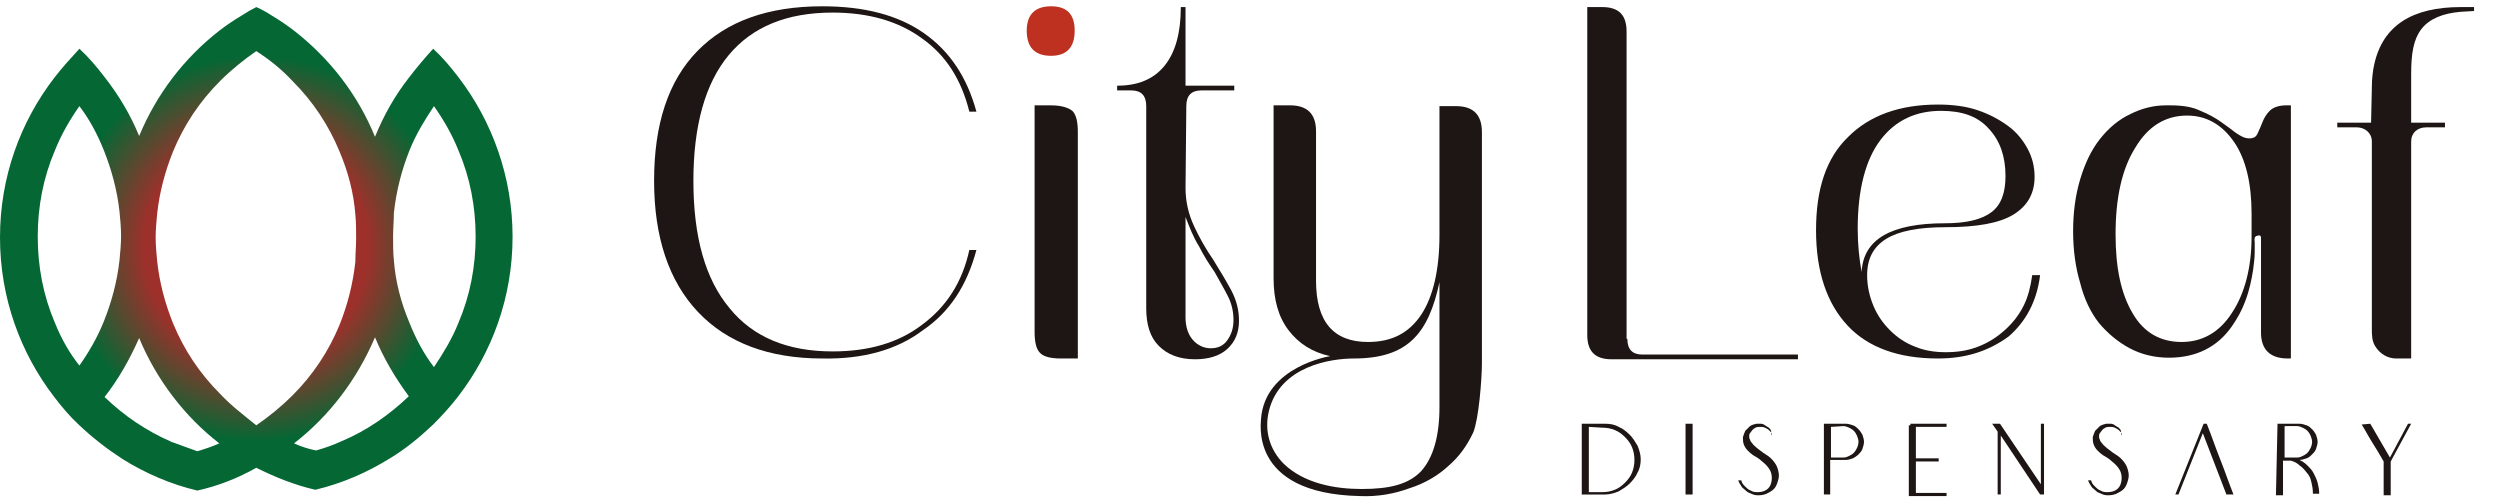
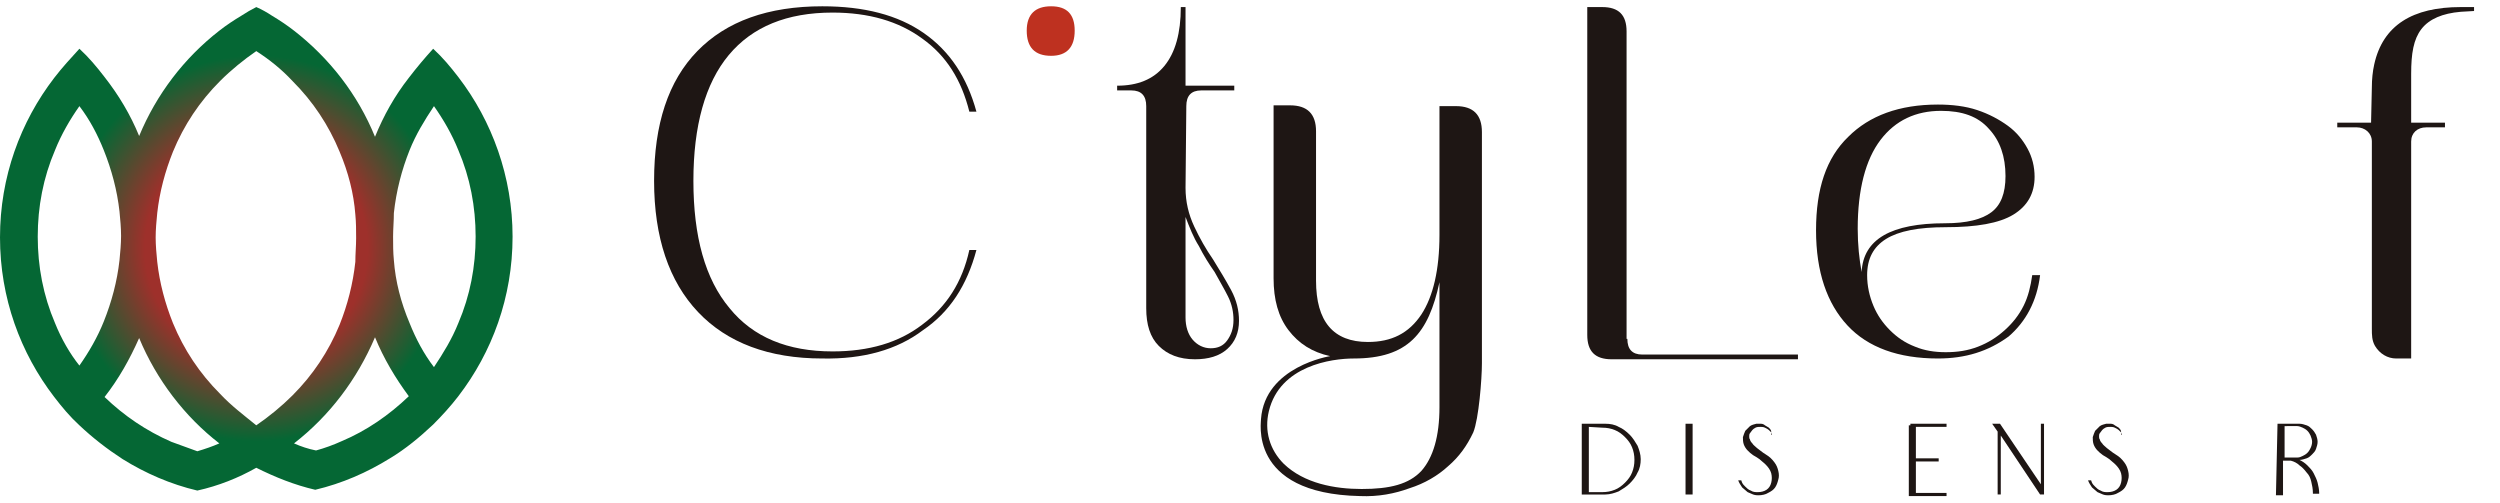
<svg xmlns="http://www.w3.org/2000/svg" id="Capa_1" x="0px" y="0px" viewBox="0 0 318 64" style="enable-background:new 0 0 318 64;" xml:space="preserve">
  <style type="text/css">	.st0{fill:#1E1614;}	.st1{fill:#BE3120;}	.st2{fill:url(#SVGID_1_);}</style>
  <g>
    <path class="st0" d="M269.9,55.3c0-0.1-0.1-0.2-0.1-0.3c-0.1-0.1-0.2-0.2-0.3-0.3c-0.1-0.1-0.3-0.2-0.5-0.3   c-0.2-0.1-0.4-0.1-0.6-0.1s-0.4,0-0.6,0.1c-0.2,0.1-0.3,0.2-0.4,0.3c-0.1,0.1-0.2,0.3-0.3,0.4c-0.1,0.1-0.1,0.3-0.1,0.4   c0,0.1,0,0.3,0.1,0.4c0,0.1,0.1,0.3,0.3,0.5c0.1,0.2,0.4,0.4,0.6,0.6c0.3,0.2,0.6,0.5,1.1,0.8c0.5,0.3,0.8,0.6,1.1,1   c0.3,0.4,0.4,0.7,0.5,1.1c0.1,0.4,0.1,0.8,0,1.1c-0.1,0.4-0.2,0.7-0.4,1c-0.2,0.3-0.5,0.5-0.9,0.7c-0.3,0.2-0.8,0.3-1.2,0.3   c-0.2,0-0.4,0-0.7-0.1c-0.2-0.1-0.5-0.2-0.7-0.3c-0.2-0.2-0.5-0.4-0.7-0.6c-0.2-0.3-0.4-0.6-0.5-0.9h0.4c0,0,0,0.1,0.1,0.3   c0.1,0.2,0.2,0.3,0.4,0.5c0.2,0.2,0.4,0.4,0.7,0.5c0.3,0.2,0.6,0.2,0.9,0.2c0.4,0,0.8-0.1,1.1-0.3c0.3-0.2,0.5-0.5,0.6-0.9   c0.1-0.4,0.1-0.8,0-1.2c-0.1-0.4-0.4-0.8-0.7-1.1c-0.3-0.3-0.6-0.5-0.8-0.7c-0.3-0.2-0.6-0.4-0.8-0.5c-0.3-0.2-0.5-0.4-0.7-0.6   c-0.2-0.2-0.4-0.5-0.5-0.8c-0.1-0.3-0.1-0.6-0.1-0.9c0.1-0.3,0.2-0.6,0.3-0.8c0.2-0.2,0.4-0.4,0.6-0.6c0.3-0.2,0.5-0.2,0.8-0.3   c0.2,0,0.4,0,0.6,0c0.2,0,0.4,0.1,0.5,0.2c0.2,0.1,0.3,0.2,0.5,0.3c0.1,0.1,0.3,0.3,0.3,0.5l0,0.4L269.9,55.3L269.9,55.3z" />
-     <path class="st0" d="M284.1,62.9h-0.9c-0.5-1.3-1-2.6-1.5-3.9c-0.5-1.3-1-2.6-1.5-3.9l-3.1,7.8h-0.4l3.6-9h0.4   c0.6,1.5,1.1,3,1.7,4.5C283,59.9,283.5,61.4,284.1,62.9" />
    <path class="st0" d="M289.7,53.9h2.8c0.3,0,0.6,0.1,0.9,0.2c0.3,0.1,0.5,0.3,0.7,0.5c0.2,0.2,0.4,0.5,0.5,0.7   c0.1,0.3,0.2,0.6,0.2,0.9s-0.1,0.6-0.2,0.9c-0.1,0.3-0.3,0.5-0.5,0.7c-0.2,0.2-0.4,0.4-0.7,0.5c-0.3,0.1-0.6,0.2-0.9,0.2   c0.4,0.2,0.7,0.4,1,0.7c0.3,0.3,0.6,0.6,0.8,1c0.2,0.4,0.4,0.8,0.5,1.2c0.1,0.4,0.2,0.9,0.2,1.3v0.1h-0.8v-0.1c0-0.5-0.1-1-0.2-1.4   c-0.1-0.5-0.3-0.9-0.6-1.2c-0.3-0.4-0.6-0.7-0.9-0.9c-0.3-0.3-0.7-0.5-1.1-0.6h-1v4.4h-0.9L289.7,53.9L289.7,53.9z M290.6,54.3v3.9   h1.6c0.3,0,0.5-0.1,0.7-0.2c0.2-0.1,0.4-0.2,0.6-0.4c0.2-0.2,0.3-0.4,0.4-0.6c0.1-0.2,0.2-0.5,0.2-0.8s-0.1-0.5-0.2-0.8   c-0.1-0.2-0.2-0.4-0.4-0.6c-0.2-0.2-0.4-0.3-0.6-0.4c-0.2-0.1-0.5-0.2-0.7-0.2H290.6z" />
-     <path class="st0" d="M301.5,53.9l2.5,4.3l2.3-4.3h0.4l-2.6,4.8V63h-0.9v-4.3c-0.5-0.9-1-1.7-1.5-2.5c-0.5-0.8-0.9-1.6-1.3-2.2   L301.5,53.9L301.5,53.9z" />
    <path class="st0" d="M297.3,16.2v-0.6h4.3l0.1-4.5c0-1,0.1-2,0.3-2.9c1.1-5,4.9-7.3,11-7.3h1.7v0.5L313,1.5c-2.3,0.2-4,0.9-5,2.2   c-1,1.3-1.3,3.1-1.3,5.7v6.2h4.3v0.6h-2.4c-1.1,0-1.9,0.7-1.9,1.8v27.6h-1.9c-1.1,0-2.1-0.6-2.7-1.6c-0.4-0.7-0.4-1.4-0.4-2.2V18   c0-1.1-0.9-1.8-1.9-1.8L297.3,16.2L297.3,16.2z" />
    <path class="st0" d="M201.2,53.9h3c0.6,0,1.2,0.1,1.7,0.4c0.5,0.2,1,0.6,1.4,1c0.4,0.4,0.7,0.9,1,1.4c0.2,0.5,0.4,1.1,0.4,1.7   c0,0.6-0.1,1.2-0.4,1.7c-0.2,0.5-0.6,1-1,1.4c-0.4,0.4-0.9,0.7-1.4,1c-0.5,0.2-1.1,0.4-1.7,0.4h-3V53.9L201.2,53.9z M202.1,54.3   v8.3h1.7c0.6,0,1.1-0.1,1.6-0.3c0.5-0.2,0.9-0.5,1.3-0.9c0.4-0.4,0.7-0.8,0.9-1.3c0.2-0.5,0.3-1,0.3-1.6c0-0.6-0.1-1.1-0.3-1.6   c-0.2-0.5-0.5-0.9-0.9-1.3c-0.4-0.4-0.8-0.7-1.3-0.9c-0.5-0.2-1-0.3-1.6-0.3L202.1,54.3L202.1,54.3z" />
    <path class="st0" d="M215.3,53.9h-0.9v9h0.9V53.9z" />
    <path class="st0" d="M225.4,55.3c0-0.1-0.1-0.2-0.1-0.3c-0.1-0.1-0.2-0.2-0.3-0.3c-0.1-0.1-0.3-0.2-0.5-0.3   c-0.2-0.1-0.4-0.1-0.6-0.1c-0.2,0-0.4,0-0.6,0.1c-0.2,0.1-0.3,0.2-0.4,0.3c-0.1,0.1-0.2,0.3-0.3,0.4c-0.1,0.1-0.1,0.3-0.1,0.4   c0,0.1,0,0.3,0.1,0.4c0,0.1,0.1,0.3,0.3,0.5c0.1,0.2,0.4,0.4,0.6,0.6c0.3,0.2,0.6,0.5,1.1,0.8c0.5,0.3,0.8,0.6,1.1,1   c0.3,0.4,0.4,0.7,0.5,1.1c0.1,0.4,0.1,0.8,0,1.1c-0.1,0.4-0.2,0.7-0.4,1c-0.2,0.3-0.5,0.5-0.9,0.7c-0.3,0.2-0.8,0.3-1.2,0.3   c-0.2,0-0.4,0-0.7-0.1c-0.2-0.1-0.5-0.2-0.7-0.3c-0.2-0.2-0.5-0.4-0.7-0.6c-0.2-0.3-0.4-0.6-0.5-0.9h0.4c0,0,0,0.1,0.1,0.3   c0.1,0.2,0.2,0.3,0.4,0.5c0.2,0.2,0.4,0.4,0.7,0.5c0.3,0.2,0.6,0.2,0.9,0.2c0.4,0,0.8-0.1,1.1-0.3c0.3-0.2,0.5-0.5,0.6-0.9   c0.1-0.4,0.1-0.8,0-1.2c-0.1-0.4-0.4-0.8-0.7-1.1c-0.3-0.3-0.6-0.5-0.8-0.7c-0.3-0.2-0.6-0.4-0.8-0.5c-0.3-0.2-0.5-0.4-0.7-0.6   c-0.2-0.2-0.4-0.5-0.5-0.8c-0.1-0.3-0.1-0.6-0.1-0.9c0.1-0.3,0.2-0.6,0.3-0.8c0.2-0.2,0.4-0.4,0.6-0.6c0.3-0.2,0.5-0.2,0.8-0.3   c0.2,0,0.4,0,0.6,0c0.2,0,0.4,0.1,0.5,0.2c0.2,0.1,0.3,0.2,0.5,0.3c0.1,0.1,0.3,0.3,0.3,0.5l0,0.4L225.4,55.3L225.4,55.3z" />
-     <path class="st0" d="M232,53.9h2.8c0.3,0,0.6,0.1,0.9,0.2c0.3,0.1,0.5,0.3,0.7,0.5c0.2,0.2,0.4,0.5,0.5,0.7   c0.1,0.3,0.2,0.6,0.2,0.9s-0.1,0.6-0.2,0.9c-0.1,0.3-0.3,0.5-0.5,0.7c-0.2,0.2-0.5,0.4-0.7,0.5c-0.3,0.1-0.6,0.2-0.9,0.2h-2v4.4   H232V53.9L232,53.9z M232.9,54.3v3.9h1.6c0.3,0,0.5-0.1,0.7-0.2c0.2-0.1,0.4-0.2,0.6-0.4c0.2-0.2,0.3-0.4,0.4-0.6   c0.1-0.2,0.2-0.5,0.2-0.8c0-0.3-0.1-0.5-0.2-0.8c-0.1-0.2-0.2-0.4-0.4-0.6c-0.2-0.2-0.4-0.3-0.6-0.4c-0.2-0.1-0.5-0.2-0.7-0.2   L232.9,54.3L232.9,54.3z" />
    <path class="st0" d="M243,53.9h4.6v0.4h-3.9v4h2.9v0.4h-2.9v4h3.9v0.4h-3.9h-0.9v-9H243z" />
    <path class="st0" d="M259.6,61.6v-7.7h0.4v8.3v0.7h-0.5l-5-7.5v7.5h-0.4v-8l-0.7-1h1L259.6,61.6z" />
    <path class="st0" d="M104.6,45.6c-6.8,0-12.1-2-15.8-5.9c-3.7-3.9-5.6-9.5-5.6-16.7c0-7.2,1.8-12.7,5.5-16.5   c3.7-3.8,9-5.7,15.9-5.7c5.3,0,9.6,1.1,12.9,3.4c3.3,2.3,5.5,5.6,6.7,10h-0.9c-1-4-2.9-7.1-6-9.3c-3-2.2-6.8-3.3-11.4-3.3   c-5.8,0-10.2,1.8-13.2,5.4c-3,3.6-4.5,9-4.5,16c0,7.1,1.5,12.5,4.6,16.2c3,3.7,7.4,5.5,13.1,5.5c4.6,0,8.4-1.1,11.4-3.4   c3.1-2.3,5.1-5.4,6-9.5h0.9c-1.2,4.5-3.4,7.9-6.8,10.2C114.1,44.5,109.8,45.7,104.6,45.6" />
-     <path class="st0" d="M133.7,13.4h-2.1v28.8c0,1.3,0.2,2.2,0.7,2.7c0.5,0.5,1.4,0.7,2.7,0.7h2.1V16.8c0-1.3-0.2-2.2-0.7-2.7   C135.9,13.7,135,13.4,133.7,13.4z" />
    <path class="st0" d="M150.8,23.9c0,1.8,0.4,3.4,1.1,4.9c0.7,1.5,1.5,2.9,2.4,4.2c0.8,1.3,1.6,2.6,2.3,3.9c0.7,1.3,1,2.6,1,3.9   c0,1.5-0.5,2.7-1.5,3.6c-1,0.9-2.4,1.3-4.1,1.3c-2,0-3.5-0.6-4.6-1.7c-1.1-1.1-1.6-2.7-1.6-4.8V13.5c0-1.3-0.6-2-1.9-2h-1.8v-0.6   c2.6,0,4.6-0.8,6-2.5c1.4-1.7,2.1-4.2,2.1-7.5h0.6v10h6.2v0.6h-4.2c-1.3,0-1.9,0.7-1.9,2L150.8,23.9L150.8,23.9z M150.8,40.4   c0,1.1,0.3,2.1,0.9,2.8c0.6,0.7,1.4,1.1,2.3,1.1c0.9,0,1.6-0.3,2.1-1c0.5-0.7,0.8-1.5,0.8-2.6c0-1-0.2-2-0.7-3   c-0.5-1-1.1-2-1.7-3.1c-0.7-1-1.4-2.1-2-3.3c-0.7-1.1-1.2-2.4-1.7-3.7L150.8,40.4L150.8,40.4z" />
    <path class="st0" d="M173,63.1c2.3,0.1,4.4-0.3,6.3-1c1.9-0.6,3.6-1.6,4.9-2.8c1.4-1.2,2.4-2.6,3.2-4.3c0.7-1.7,1.1-6.8,1.1-8.8   V16.8c0-2.2-1.1-3.3-3.3-3.3h-2.1v16.4c0,4.4-0.8,7.8-2.3,10.1c-1.6,2.4-3.8,3.5-6.8,3.5c-4.4,0-6.6-2.6-6.6-7.8v-19   c0-2.2-1.1-3.3-3.3-3.3h-2.1v22c0,2.7,0.6,4.9,1.9,6.6c1.3,1.7,3,2.8,5.3,3.3c0,0-8.3,1.3-8.8,8C160.5,53.3,158.5,62.8,173,63.1   L173,63.1z M172.2,45.6c6.9,0,9.5-3.2,10.9-9.7v15.9c0,3.7-0.8,6.4-2.3,8.1c-1.6,1.7-4,2.3-7.6,2.3c-3.4,0-7.3-0.7-9.9-3.2   c-1.8-1.8-2.5-4.2-1.9-6.7C162.8,46.5,169.4,45.6,172.2,45.6L172.2,45.6z" />
    <path class="st0" d="M207,43.1c0,1.3,0.6,2,1.9,2h19.8v0.6H205c-2.1,0-3.1-1-3.1-3.1V0.9h1.9c2.1,0,3.1,1,3.1,3.1V43.1z" />
    <path class="st0" d="M246.5,45.6c-5,0-8.9-1.4-11.5-4.2c-2.6-2.8-4-6.8-4-12.1c0-5.3,1.3-9.2,4.1-11.9c2.7-2.7,6.5-4.1,11.4-4.1   c1.8,0,3.5,0.2,5,0.7c1.5,0.5,2.8,1.2,3.9,2c1.1,0.8,1.9,1.8,2.5,2.9s0.9,2.3,0.9,3.6c0,2.1-0.9,3.7-2.7,4.8   c-1.8,1.1-4.7,1.6-8.6,1.6c-3.5,0-6,0.5-7.6,1.5c-1.6,1-2.4,2.5-2.4,4.6c0,1.4,0.3,2.7,0.8,3.9c0.5,1.2,1.2,2.2,2.1,3.1   c0.9,0.9,1.9,1.6,3.2,2.1c1.2,0.5,2.5,0.7,3.9,0.7c1.5,0,2.8-0.2,4.1-0.7c1.3-0.5,2.4-1.2,3.4-2.1c1-0.9,1.8-1.9,2.4-3.1   c0.6-1.2,0.9-2.5,1.1-3.9h1c-0.4,3.3-1.8,5.9-4,7.8C252.9,44.7,250,45.6,246.5,45.6 M236.8,34.6c0.2-4.2,3.8-6.2,10.6-6.2   c2.8,0,4.7-0.5,5.9-1.4c1.2-0.9,1.8-2.4,1.8-4.6c0-2.5-0.7-4.5-2.1-6c-1.4-1.6-3.4-2.3-6.1-2.3c-3.2,0-5.8,1.2-7.7,3.7   c-1.9,2.5-2.9,6.3-2.9,11.3C236.3,31.1,236.5,33,236.8,34.6" />
-     <path class="st0" d="M275.9,45.5c-1.8,0-3.5-0.4-5-1.2c-1.5-0.8-2.8-1.9-3.9-3.2c-1.1-1.4-1.9-3.1-2.4-5.1c-0.6-2-0.9-4.2-0.9-6.6   s0.3-4.6,0.9-6.6c0.6-2,1.4-3.7,2.5-5.1c1.1-1.4,2.4-2.5,3.9-3.2c1.4-0.7,2.9-1.1,4.5-1.1c0.2,0,0.4,0,0.6,0c1.5,0,2.8,0.2,3.8,0.7   c1,0.4,1.9,0.9,2.6,1.4s1.4,1,1.9,1.4c0.6,0.4,1.1,0.7,1.7,0.7s0.9-0.2,1.1-0.7c0.2-0.4,0.4-0.9,0.6-1.4c0.2-0.5,0.5-1,0.9-1.4   c0.4-0.4,1.1-0.7,2.1-0.7h0.6v32.2h-0.4c-2.2,0-3.4-1.1-3.4-3.3c0-0.3,0-0.5,0-0.8c0-0.6,0-1.3,0-1.9c0-0.9,0-1.7,0-2.6   c0-0.9,0-1.8,0-2.8c0-0.8,0-1.6,0-2.4c0-0.5,0-1,0-1.5c0-0.4-0.2-0.4-0.5-0.3c-0.1,0-0.1,0-0.2,0.1c-0.2,0.1-0.1,0.6-0.1,0.8   c0,0.4,0,0.7,0,1.1c0,0.8-0.1,1.5-0.2,2.3c-0.2,1.3-0.5,2.7-1,4c-0.4,1.1-1,2.2-1.7,3.2c0,0,0,0,0,0   C282.1,44.1,279.4,45.5,275.9,45.5 M277.5,43.5c2.6,0,4.8-1.2,6.4-3.7c1.6-2.4,2.5-5.7,2.5-9.7v-2.9c0-3.8-0.7-6.9-2.2-9.1   s-3.5-3.4-6-3.4c-2.8,0-5,1.4-6.6,4.1c-1.7,2.7-2.5,6.4-2.5,11c0,4.3,0.7,7.6,2.2,10.1C272.7,42.3,274.8,43.5,277.5,43.5" />
    <path class="st1" d="M133.7,7.1c2,0,3-1.1,3-3.2s-1-3.1-3-3.1c-2,0-3.1,1-3.1,3.1S131.6,7.1,133.7,7.1z" />
    <radialGradient id="SVGID_1_" cx="-82.459" cy="261.183" r="3.649" gradientTransform="matrix(8.623 0 0 -8.74 743.637 2314.316)" gradientUnits="userSpaceOnUse">
      <stop offset="0" style="stop-color:#9E302B" />
      <stop offset="0.45" style="stop-color:#9E302B" />
      <stop offset="0.77" style="stop-color:#056734" />
      <stop offset="1" style="stop-color:#056734" />
    </radialGradient>
    <path class="st2" d="M21.8,56.2c-3.2-1.4-6-3.3-8.5-5.7c1.8-2.3,3.2-4.8,4.4-7.5c2.2,5.3,5.8,10,10.2,13.4c-0.9,0.4-1.8,0.7-2.8,1   C24,57,22.9,56.6,21.8,56.2 M37.4,56.4c4.5-3.5,8-8.1,10.3-13.5c1.1,2.7,2.6,5.2,4.3,7.5c-2.5,2.4-5.4,4.4-8.5,5.7   c-1.1,0.5-2.2,0.9-3.3,1.2C39.2,57.1,38.3,56.8,37.4,56.4z M52.1,41.1c-1.1-2.6-1.8-5.3-2-8c-0.1-1-0.1-2-0.1-3c0-1,0.1-2,0.1-3   c0.3-2.8,1-5.5,2-8c0.8-2,1.9-3.8,3.1-5.6c1.2,1.7,2.3,3.6,3.1,5.6c1.5,3.5,2.2,7.2,2.2,11c0,3.8-0.7,7.5-2.2,11   c-0.8,2-1.9,3.8-3.1,5.6C53.9,45,52.9,43.1,52.1,41.1z M7,41.1c-1.5-3.5-2.2-7.2-2.2-11c0-3.8,0.7-7.5,2.2-11   c0.8-2,1.9-3.9,3.1-5.6c1.3,1.7,2.3,3.6,3.1,5.6c1,2.5,1.7,5.1,2,7.8c0.1,1,0.2,2.1,0.2,3.1s-0.1,2.1-0.2,3.1c-0.3,2.7-1,5.3-2,7.8   c-0.8,2-1.9,3.9-3.1,5.6C8.9,45,7.8,43.1,7,41.1 M28,50.1c-2.6-2.6-4.6-5.6-6-9c-1-2.5-1.7-5.1-2-7.8c-0.1-1-0.2-2.1-0.2-3.1   s0.1-2.1,0.2-3.1c0.3-2.7,1-5.3,2-7.8c1.4-3.4,3.4-6.4,6-9c1.4-1.4,3-2.7,4.6-3.8c1.7,1.1,3.2,2.3,4.6,3.8c2.6,2.6,4.6,5.6,6,9   c1.1,2.6,1.8,5.3,2,8c0.1,1,0.1,2,0.1,3c0,1-0.1,2-0.1,3c-0.3,2.8-1,5.5-2,8c-1.4,3.4-3.4,6.4-6,9c-1.4,1.4-3,2.7-4.6,3.8   C31,52.8,29.4,51.6,28,50.1 M30.7,2c-1,0.6-1.9,1.2-2.8,1.9c-4.5,3.5-8,8.1-10.2,13.4c-1.1-2.7-2.6-5.2-4.4-7.5   c-1-1.3-2-2.5-3.2-3.6C9,7.4,7.9,8.6,6.9,9.9C2.6,15.5,0,22.5,0,30.2c0,7.7,2.6,14.7,6.9,20.3c1,1.3,2,2.5,3.2,3.6   c1.7,1.6,3.5,3,5.5,4.3c2.9,1.8,6.1,3.2,9.5,4c2.7-0.6,5.2-1.6,7.5-2.9c2.4,1.2,4.9,2.2,7.5,2.8c3.4-0.8,6.6-2.2,9.5-4   c2-1.2,3.8-2.7,5.5-4.3c1.1-1.1,2.2-2.3,3.2-3.6c4.3-5.6,6.9-12.6,6.9-20.3c0-7.6-2.6-14.7-6.9-20.3c-1-1.3-2-2.5-3.2-3.6   C54,7.4,53,8.6,52,9.9c-1.8,2.3-3.2,4.8-4.3,7.5c-2.2-5.4-5.8-10-10.3-13.5c-0.9-0.7-1.8-1.3-2.8-1.9c-0.6-0.4-1.3-0.8-2-1.1   C32,1.2,31.3,1.6,30.7,2" />
  </g>
</svg>